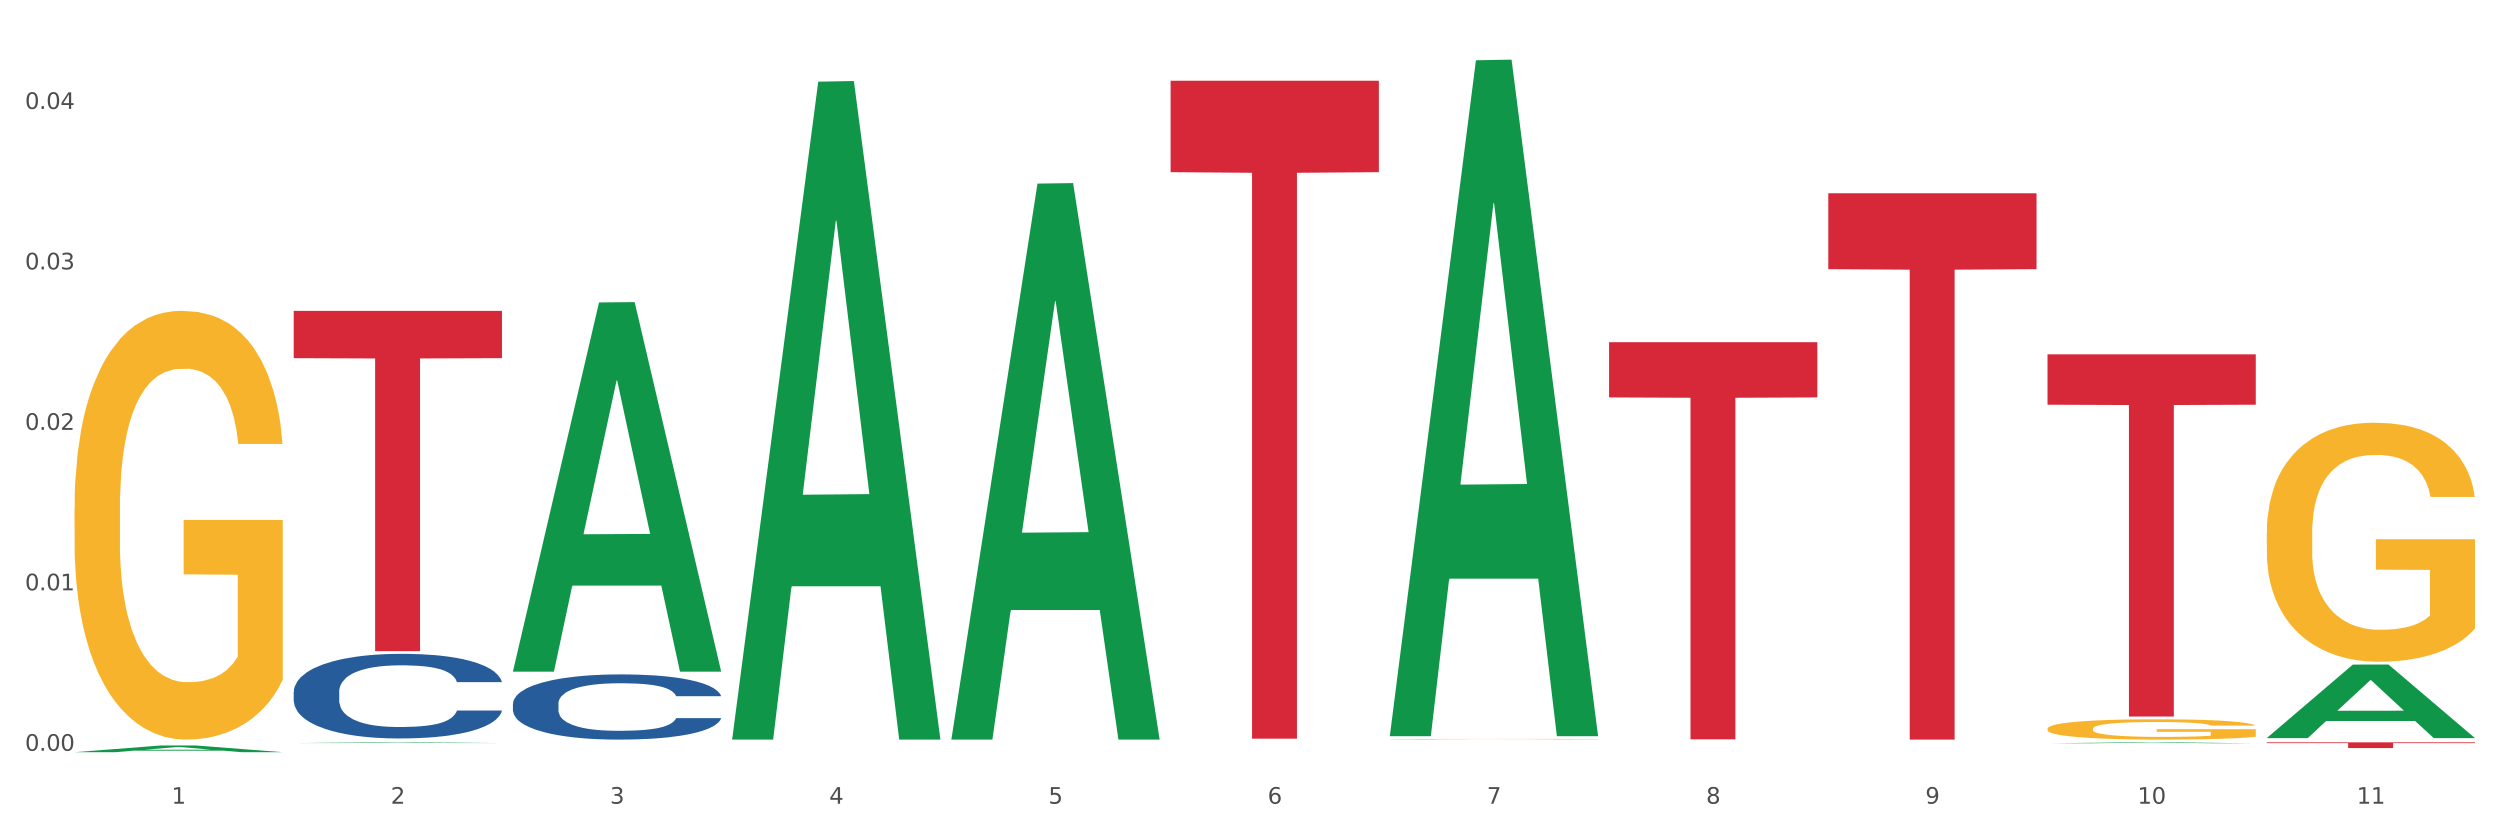
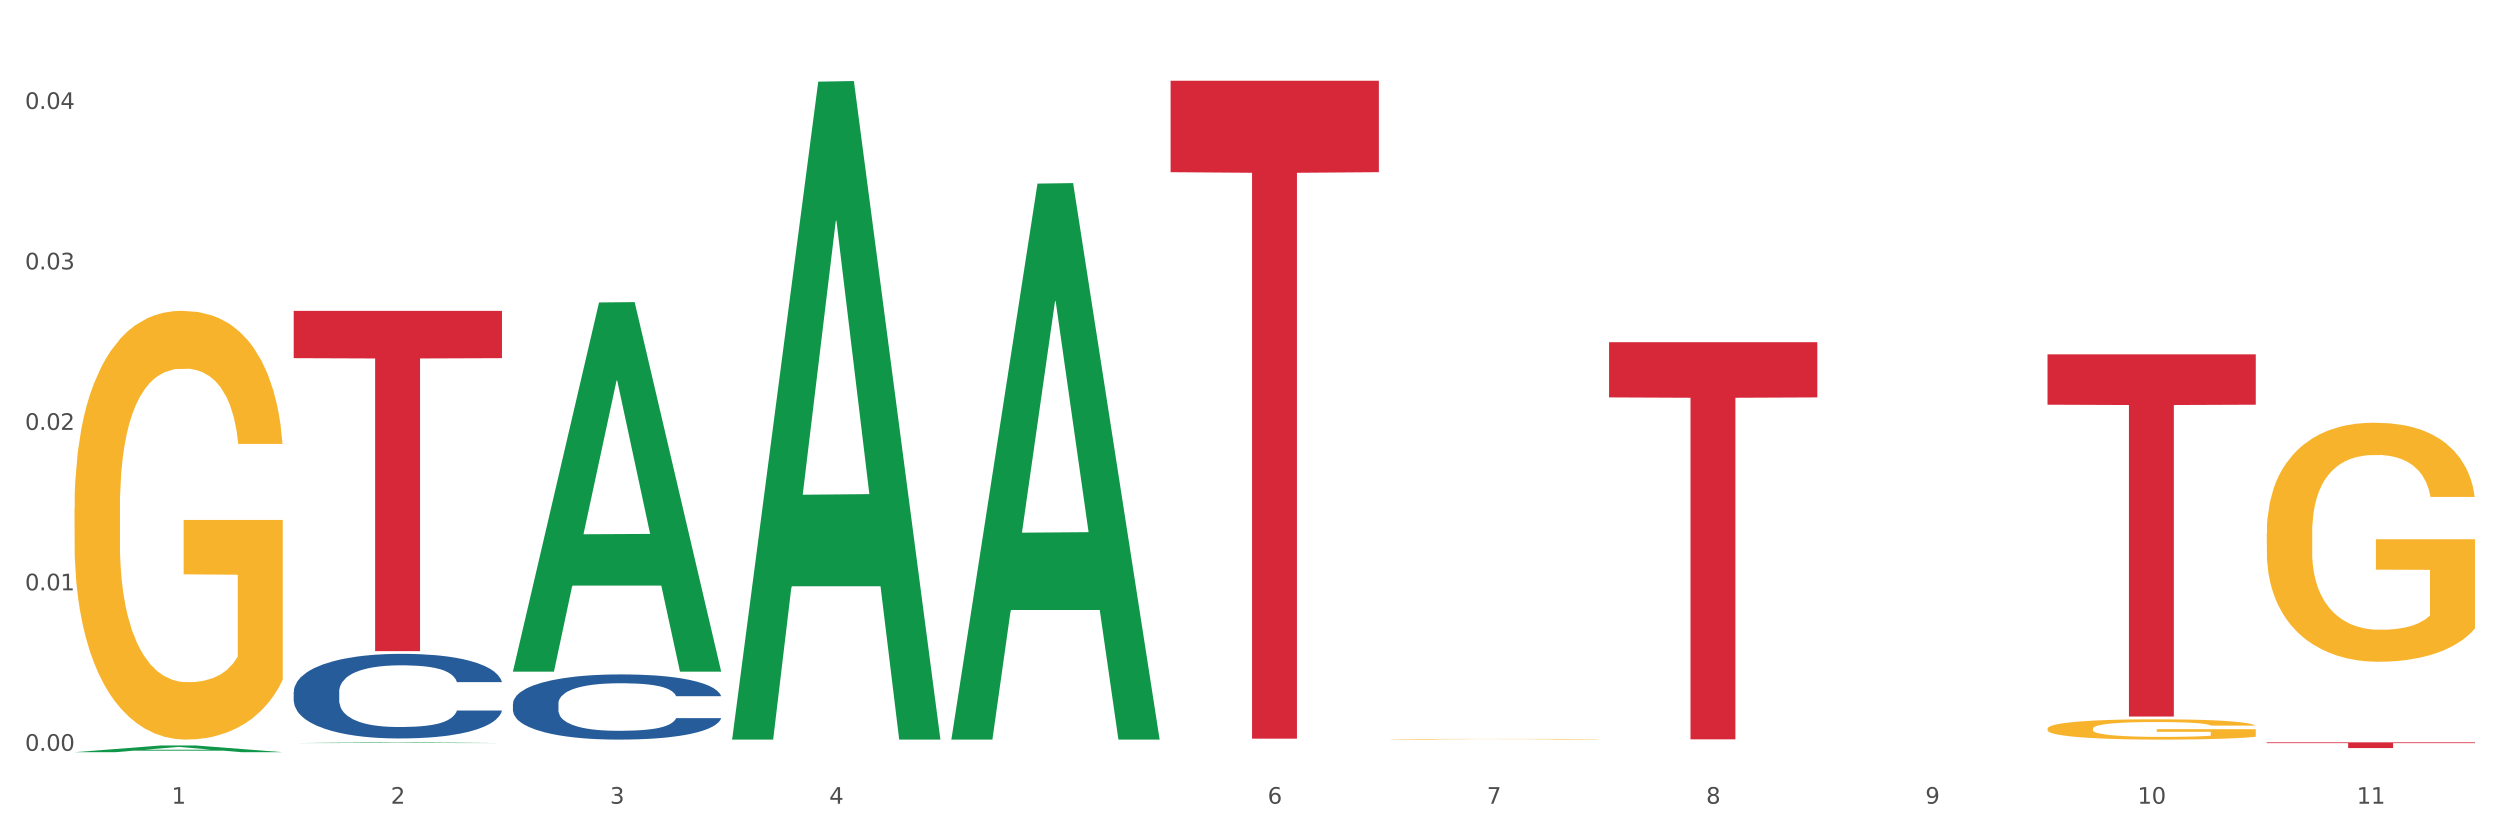
<svg xmlns="http://www.w3.org/2000/svg" xmlns:xlink="http://www.w3.org/1999/xlink" width="1080pt" height="360pt" viewBox="0 0 1080 360" version="1.1">
  <rect x="0" y="0" width="1080" height="360" fill="#333333" stroke="none" />
  <defs>
    <style type="text/css">*{stroke-linejoin: round; stroke-linecap: butt}</style>
  </defs>
  <g id="figure_1">
    <g id="patch_1">
      <path d="M 0 360  L 1080 360  L 1080 0  L 0 0  z " style="fill: #ffffff; stroke: #ffffff; stroke-linejoin: miter" />
    </g>
    <g id="axes_1">
      <g id="matplotlib.axis_1">
        <g id="xtick_1">
          <g id="text_1">
            <g style="fill: #4d4d4d" transform="translate(74.106 347.204) scale(0.096 -0.096)">
              <defs>
                <path id="DejaVuSans-31" d="M 794 531  L 1825 531  L 1825 4091  L 703 3866  L 703 4441  L 1819 4666  L 2450 4666  L 2450 531  L 3481 531  L 3481 0  L 794 0  L 794 531  z " transform="scale(0.016)" />
              </defs>
              <use xlink:href="#DejaVuSans-31" />
            </g>
          </g>
        </g>
        <g id="xtick_2">
          <g id="text_2">
            <g style="fill: #4d4d4d" transform="translate(168.812 347.204) scale(0.096 -0.096)">
              <defs>
                <path id="DejaVuSans-32" d="M 1228 531  L 3431 531  L 3431 0  L 469 0  L 469 531  Q 828 903 1448 1529  Q 2069 2156 2228 2338  Q 2531 2678 2651 2914  Q 2772 3150 2772 3378  Q 2772 3750 2511 3984  Q 2250 4219 1831 4219  Q 1534 4219 1204 4116  Q 875 4013 500 3803  L 500 4441  Q 881 4594 1212 4672  Q 1544 4750 1819 4750  Q 2544 4750 2975 4387  Q 3406 4025 3406 3419  Q 3406 3131 3298 2873  Q 3191 2616 2906 2266  Q 2828 2175 2409 1742  Q 1991 1309 1228 531  z " transform="scale(0.016)" />
              </defs>
              <use xlink:href="#DejaVuSans-32" />
            </g>
          </g>
        </g>
        <g id="xtick_3">
          <g id="text_3">
            <g style="fill: #4d4d4d" transform="translate(263.517 347.204) scale(0.096 -0.096)">
              <defs>
                <path id="DejaVuSans-33" d="M 2597 2516  Q 3050 2419 3304 2112  Q 3559 1806 3559 1356  Q 3559 666 3084 287  Q 2609 -91 1734 -91  Q 1441 -91 1130 -33  Q 819 25 488 141  L 488 750  Q 750 597 1062 519  Q 1375 441 1716 441  Q 2309 441 2620 675  Q 2931 909 2931 1356  Q 2931 1769 2642 2001  Q 2353 2234 1838 2234  L 1294 2234  L 1294 2753  L 1863 2753  Q 2328 2753 2575 2939  Q 2822 3125 2822 3475  Q 2822 3834 2567 4026  Q 2313 4219 1838 4219  Q 1578 4219 1281 4162  Q 984 4106 628 3988  L 628 4550  Q 988 4650 1302 4700  Q 1616 4750 1894 4750  Q 2613 4750 3031 4423  Q 3450 4097 3450 3541  Q 3450 3153 3228 2886  Q 3006 2619 2597 2516  z " transform="scale(0.016)" />
              </defs>
              <use xlink:href="#DejaVuSans-33" />
            </g>
          </g>
        </g>
        <g id="xtick_4">
          <g id="text_4">
            <g style="fill: #4d4d4d" transform="translate(358.223 347.204) scale(0.096 -0.096)">
              <defs>
                <path id="DejaVuSans-34" d="M 2419 4116  L 825 1625  L 2419 1625  L 2419 4116  z M 2253 4666  L 3047 4666  L 3047 1625  L 3713 1625  L 3713 1100  L 3047 1100  L 3047 0  L 2419 0  L 2419 1100  L 313 1100  L 313 1709  L 2253 4666  z " transform="scale(0.016)" />
              </defs>
              <use xlink:href="#DejaVuSans-34" />
            </g>
          </g>
        </g>
        <g id="xtick_5">
          <g id="text_5">
            <g style="fill: #4d4d4d" transform="translate(452.928 347.204) scale(0.096 -0.096)">
              <defs>
-                 <path id="DejaVuSans-35" d="M 691 4666  L 3169 4666  L 3169 4134  L 1269 4134  L 1269 2991  Q 1406 3038 1543 3061  Q 1681 3084 1819 3084  Q 2600 3084 3056 2656  Q 3513 2228 3513 1497  Q 3513 744 3044 326  Q 2575 -91 1722 -91  Q 1428 -91 1123 -41  Q 819 9 494 109  L 494 744  Q 775 591 1075 516  Q 1375 441 1709 441  Q 2250 441 2565 725  Q 2881 1009 2881 1497  Q 2881 1984 2565 2268  Q 2250 2553 1709 2553  Q 1456 2553 1204 2497  Q 953 2441 691 2322  L 691 4666  z " transform="scale(0.016)" />
-               </defs>
+                 </defs>
              <use xlink:href="#DejaVuSans-35" />
            </g>
          </g>
        </g>
        <g id="xtick_6">
          <g id="text_6">
            <g style="fill: #4d4d4d" transform="translate(547.634 347.204) scale(0.096 -0.096)">
              <defs>
                <path id="DejaVuSans-36" d="M 2113 2584  Q 1688 2584 1439 2293  Q 1191 2003 1191 1497  Q 1191 994 1439 701  Q 1688 409 2113 409  Q 2538 409 2786 701  Q 3034 994 3034 1497  Q 3034 2003 2786 2293  Q 2538 2584 2113 2584  z M 3366 4563  L 3366 3988  Q 3128 4100 2886 4159  Q 2644 4219 2406 4219  Q 1781 4219 1451 3797  Q 1122 3375 1075 2522  Q 1259 2794 1537 2939  Q 1816 3084 2150 3084  Q 2853 3084 3261 2657  Q 3669 2231 3669 1497  Q 3669 778 3244 343  Q 2819 -91 2113 -91  Q 1303 -91 875 529  Q 447 1150 447 2328  Q 447 3434 972 4092  Q 1497 4750 2381 4750  Q 2619 4750 2861 4703  Q 3103 4656 3366 4563  z " transform="scale(0.016)" />
              </defs>
              <use xlink:href="#DejaVuSans-36" />
            </g>
          </g>
        </g>
        <g id="xtick_7">
          <g id="text_7">
            <g style="fill: #4d4d4d" transform="translate(642.339 347.204) scale(0.096 -0.096)">
              <defs>
                <path id="DejaVuSans-37" d="M 525 4666  L 3525 4666  L 3525 4397  L 1831 0  L 1172 0  L 2766 4134  L 525 4134  L 525 4666  z " transform="scale(0.016)" />
              </defs>
              <use xlink:href="#DejaVuSans-37" />
            </g>
          </g>
        </g>
        <g id="xtick_8">
          <g id="text_8">
            <g style="fill: #4d4d4d" transform="translate(737.044 347.204) scale(0.096 -0.096)">
              <defs>
                <path id="DejaVuSans-38" d="M 2034 2216  Q 1584 2216 1326 1975  Q 1069 1734 1069 1313  Q 1069 891 1326 650  Q 1584 409 2034 409  Q 2484 409 2743 651  Q 3003 894 3003 1313  Q 3003 1734 2745 1975  Q 2488 2216 2034 2216  z M 1403 2484  Q 997 2584 770 2862  Q 544 3141 544 3541  Q 544 4100 942 4425  Q 1341 4750 2034 4750  Q 2731 4750 3128 4425  Q 3525 4100 3525 3541  Q 3525 3141 3298 2862  Q 3072 2584 2669 2484  Q 3125 2378 3379 2068  Q 3634 1759 3634 1313  Q 3634 634 3220 271  Q 2806 -91 2034 -91  Q 1263 -91 848 271  Q 434 634 434 1313  Q 434 1759 690 2068  Q 947 2378 1403 2484  z M 1172 3481  Q 1172 3119 1398 2916  Q 1625 2713 2034 2713  Q 2441 2713 2670 2916  Q 2900 3119 2900 3481  Q 2900 3844 2670 4047  Q 2441 4250 2034 4250  Q 1625 4250 1398 4047  Q 1172 3844 1172 3481  z " transform="scale(0.016)" />
              </defs>
              <use xlink:href="#DejaVuSans-38" />
            </g>
          </g>
        </g>
        <g id="xtick_9">
          <g id="text_9">
            <g style="fill: #4d4d4d" transform="translate(831.75 347.204) scale(0.096 -0.096)">
              <defs>
                <path id="DejaVuSans-39" d="M 703 97  L 703 672  Q 941 559 1184 500  Q 1428 441 1663 441  Q 2288 441 2617 861  Q 2947 1281 2994 2138  Q 2813 1869 2534 1725  Q 2256 1581 1919 1581  Q 1219 1581 811 2004  Q 403 2428 403 3163  Q 403 3881 828 4315  Q 1253 4750 1959 4750  Q 2769 4750 3195 4129  Q 3622 3509 3622 2328  Q 3622 1225 3098 567  Q 2575 -91 1691 -91  Q 1453 -91 1209 -44  Q 966 3 703 97  z M 1959 2075  Q 2384 2075 2632 2365  Q 2881 2656 2881 3163  Q 2881 3666 2632 3958  Q 2384 4250 1959 4250  Q 1534 4250 1286 3958  Q 1038 3666 1038 3163  Q 1038 2656 1286 2365  Q 1534 2075 1959 2075  z " transform="scale(0.016)" />
              </defs>
              <use xlink:href="#DejaVuSans-39" />
            </g>
          </g>
        </g>
        <g id="xtick_10">
          <g id="text_10">
            <g style="fill: #4d4d4d" transform="translate(923.401 347.204) scale(0.096 -0.096)">
              <defs>
                <path id="DejaVuSans-30" d="M 2034 4250  Q 1547 4250 1301 3770  Q 1056 3291 1056 2328  Q 1056 1369 1301 889  Q 1547 409 2034 409  Q 2525 409 2770 889  Q 3016 1369 3016 2328  Q 3016 3291 2770 3770  Q 2525 4250 2034 4250  z M 2034 4750  Q 2819 4750 3233 4129  Q 3647 3509 3647 2328  Q 3647 1150 3233 529  Q 2819 -91 2034 -91  Q 1250 -91 836 529  Q 422 1150 422 2328  Q 422 3509 836 4129  Q 1250 4750 2034 4750  z " transform="scale(0.016)" />
              </defs>
              <use xlink:href="#DejaVuSans-31" />
              <use xlink:href="#DejaVuSans-30" transform="translate(63.623 0)" />
            </g>
          </g>
        </g>
        <g id="xtick_11">
          <g id="text_11">
            <g style="fill: #4d4d4d" transform="translate(1018.107 347.204) scale(0.096 -0.096)">
              <use xlink:href="#DejaVuSans-31" />
              <use xlink:href="#DejaVuSans-31" transform="translate(63.623 0)" />
            </g>
          </g>
        </g>
        <g id="xtick_12" />
        <g id="xtick_13" />
        <g id="xtick_14" />
        <g id="xtick_15" />
        <g id="xtick_16" />
        <g id="xtick_17" />
        <g id="xtick_18" />
        <g id="xtick_19" />
        <g id="xtick_20" />
        <g id="xtick_21" />
      </g>
      <g id="matplotlib.axis_2">
        <g id="ytick_1">
          <g id="text_12">
            <g style="fill: #4d4d4d" transform="translate(10.8 324.336) scale(0.096 -0.096)">
              <defs>
                <path id="DejaVuSans-2e" d="M 684 794  L 1344 794  L 1344 0  L 684 0  L 684 794  z " transform="scale(0.016)" />
              </defs>
              <use xlink:href="#DejaVuSans-30" />
              <use xlink:href="#DejaVuSans-2e" transform="translate(63.623 0)" />
              <use xlink:href="#DejaVuSans-30" transform="translate(95.41 0)" />
              <use xlink:href="#DejaVuSans-30" transform="translate(159.033 0)" />
            </g>
          </g>
        </g>
        <g id="ytick_2">
          <g id="text_13">
            <g style="fill: #4d4d4d" transform="translate(10.8 255.017) scale(0.096 -0.096)">
              <use xlink:href="#DejaVuSans-30" />
              <use xlink:href="#DejaVuSans-2e" transform="translate(63.623 0)" />
              <use xlink:href="#DejaVuSans-30" transform="translate(95.41 0)" />
              <use xlink:href="#DejaVuSans-31" transform="translate(159.033 0)" />
            </g>
          </g>
        </g>
        <g id="ytick_3">
          <g id="text_14">
            <g style="fill: #4d4d4d" transform="translate(10.8 185.698) scale(0.096 -0.096)">
              <use xlink:href="#DejaVuSans-30" />
              <use xlink:href="#DejaVuSans-2e" transform="translate(63.623 0)" />
              <use xlink:href="#DejaVuSans-30" transform="translate(95.41 0)" />
              <use xlink:href="#DejaVuSans-32" transform="translate(159.033 0)" />
            </g>
          </g>
        </g>
        <g id="ytick_4">
          <g id="text_15">
            <g style="fill: #4d4d4d" transform="translate(10.8 116.38) scale(0.096 -0.096)">
              <use xlink:href="#DejaVuSans-30" />
              <use xlink:href="#DejaVuSans-2e" transform="translate(63.623 0)" />
              <use xlink:href="#DejaVuSans-30" transform="translate(95.41 0)" />
              <use xlink:href="#DejaVuSans-33" transform="translate(159.033 0)" />
            </g>
          </g>
        </g>
        <g id="ytick_5">
          <g id="text_16">
            <g style="fill: #4d4d4d" transform="translate(10.8 47.061) scale(0.096 -0.096)">
              <use xlink:href="#DejaVuSans-30" />
              <use xlink:href="#DejaVuSans-2e" transform="translate(63.623 0)" />
              <use xlink:href="#DejaVuSans-30" transform="translate(95.41 0)" />
              <use xlink:href="#DejaVuSans-34" transform="translate(159.033 0)" />
            </g>
          </g>
        </g>
        <g id="ytick_6" />
        <g id="ytick_7" />
        <g id="ytick_8" />
        <g id="ytick_9" />
      </g>
      <g id="PolyCollection_1">
        <path d="M 32.175 324.944  L 32.268 324.941  L 69.369 322.056  L 84.766 322.053  L 122.145 324.95  L 104.337 324.95  L 96.267 324.275  L 57.96 324.275  L 57.682 324.286  L 49.891 324.95  L 32.175 324.95  L 32.175 324.944  L 62.783 323.873  L 91.444 323.87  L 77.253 322.671  L 77.067 322.665  L 76.882 322.673  L 62.691 323.87  L 62.783 323.873  L 32.175 324.944  z " clip-path="url(#pe8173189bb)" style="fill: #109648" />
        <path d="M 884.524 314.79  L 884.631 314.782  L 884.631 314.494  L 884.843 314.246  L 885.905 313.645  L 887.499 313.148  L 888.667 312.884  L 889.835 312.667  L 891.216 312.451  L 892.916 312.227  L 895.996 311.898  L 897.908 311.73  L 900.245 311.554  L 904.494 311.297  L 907.575 311.153  L 910.761 311.033  L 915.966 310.889  L 919.365 310.825  L 922.977 310.777  L 927.332 310.745  L 930.625 310.737  L 937.848 310.761  L 944.009 310.833  L 946.983 310.889  L 950.807 310.985  L 952.825 311.049  L 956.118 311.177  L 959.517 311.346  L 961.854 311.49  L 965.359 311.762  L 968.015 312.035  L 970.458 312.371  L 971.733 312.603  L 972.689 312.82  L 973.539 313.068  L 974.388 313.461  L 955.268 313.461  L 954.525 313.18  L 953.356 312.916  L 951.657 312.659  L 950.17 312.499  L 947.62 312.299  L 945.283 312.171  L 942.84 312.075  L 939.866 311.994  L 937.529 311.954  L 934.236 311.922  L 927.757 311.93  L 923.402 311.994  L 920.427 312.075  L 918.515 312.147  L 916.816 312.227  L 914.904 312.339  L 912.673 312.507  L 911.08 312.659  L 909.487 312.852  L 908.212 313.044  L 907.043 313.268  L 906.087 313.509  L 905.344 313.757  L 904.707 314.061  L 904.175 314.566  L 904.175 315.664  L 904.388 315.912  L 904.919 316.24  L 905.556 316.489  L 906.619 316.785  L 907.575 316.985  L 909.38 317.274  L 911.399 317.514  L 912.992 317.666  L 914.585 317.795  L 917.347 317.971  L 920.427 318.115  L 923.083 318.203  L 926.695 318.283  L 929.138 318.315  L 931.262 318.331  L 936.467 318.331  L 940.185 318.307  L 944.327 318.251  L 947.514 318.179  L 950.17 318.091  L 953.144 317.947  L 955.056 317.811  L 955.056 316.136  L 931.687 316.128  L 931.687 315.015  L 974.495 315.015  L 974.495 318.283  L 972.689 318.452  L 970.671 318.604  L 968.546 318.74  L 965.359 318.908  L 961.535 319.068  L 958.136 319.181  L 954.525 319.277  L 950.276 319.365  L 944.752 319.445  L 941.353 319.477  L 937.104 319.501  L 932.112 319.509  L 927.757 319.493  L 923.508 319.453  L 919.047 319.381  L 914.691 319.277  L 911.399 319.173  L 908.106 319.044  L 904.6 318.876  L 901.839 318.716  L 899.714 318.572  L 897.377 318.387  L 894.828 318.147  L 892.916 317.931  L 891.216 317.706  L 889.411 317.418  L 888.136 317.17  L 886.861 316.857  L 886.118 316.625  L 885.268 316.264  L 884.631 315.76  L 884.524 314.79  z " clip-path="url(#pe8173189bb)" style="fill: #f7b32b" />
        <path d="M 979.23 230.333  L 979.336 230.239  L 979.336 226.843  L 979.548 223.919  L 980.611 216.845  L 982.204 210.997  L 983.372 207.884  L 984.541 205.338  L 985.922 202.791  L 987.621 200.15  L 990.702 196.283  L 992.614 194.302  L 994.951 192.227  L 999.2 189.209  L 1002.28 187.511  L 1005.467 186.096  L 1010.672 184.398  L 1014.071 183.643  L 1017.682 183.078  L 1022.037 182.7  L 1025.33 182.606  L 1032.553 182.889  L 1038.714 183.738  L 1041.688 184.398  L 1045.512 185.53  L 1047.531 186.285  L 1050.824 187.794  L 1054.223 189.774  L 1056.56 191.472  L 1060.065 194.679  L 1062.72 197.886  L 1065.164 201.848  L 1066.438 204.583  L 1067.394 207.13  L 1068.244 210.054  L 1069.094 214.676  L 1049.974 214.676  L 1049.23 211.374  L 1048.062 208.262  L 1046.362 205.243  L 1044.875 203.357  L 1042.326 200.999  L 1039.989 199.49  L 1037.546 198.358  L 1034.572 197.415  L 1032.235 196.943  L 1028.942 196.566  L 1022.462 196.66  L 1018.107 197.415  L 1015.133 198.358  L 1013.221 199.207  L 1011.521 200.15  L 1009.609 201.471  L 1007.379 203.451  L 1005.785 205.243  L 1004.192 207.507  L 1002.917 209.771  L 1001.749 212.412  L 1000.793 215.242  L 1000.049 218.166  L 999.412 221.75  L 998.881 227.692  L 998.881 240.615  L 999.093 243.539  L 999.624 247.406  L 1000.262 250.33  L 1001.324 253.82  L 1002.28 256.178  L 1004.086 259.573  L 1006.104 262.403  L 1007.697 264.195  L 1009.291 265.704  L 1012.052 267.78  L 1015.133 269.477  L 1017.788 270.515  L 1021.4 271.458  L 1023.843 271.835  L 1025.968 272.024  L 1031.172 272.024  L 1034.89 271.741  L 1039.033 271.081  L 1042.22 270.232  L 1044.875 269.194  L 1047.849 267.497  L 1049.761 265.893  L 1049.761 246.18  L 1026.392 246.085  L 1026.392 232.974  L 1069.2 232.974  L 1069.2 271.458  L 1067.394 273.439  L 1065.376 275.231  L 1063.252 276.835  L 1060.065 278.815  L 1056.241 280.702  L 1052.842 282.022  L 1049.23 283.154  L 1044.981 284.192  L 1039.458 285.135  L 1036.059 285.512  L 1031.81 285.795  L 1026.817 285.89  L 1022.462 285.701  L 1018.213 285.229  L 1013.752 284.38  L 1009.397 283.154  L 1006.104 281.928  L 1002.811 280.419  L 999.306 278.438  L 996.544 276.552  L 994.42 274.854  L 992.083 272.684  L 989.533 269.855  L 987.621 267.308  L 985.922 264.667  L 984.116 261.271  L 982.841 258.347  L 981.567 254.669  L 980.823 251.933  L 979.973 247.689  L 979.336 241.746  L 979.23 230.333  z " clip-path="url(#pe8173189bb)" style="fill: #f7b32b" />
-         <path d="M 221.586 303.999  L 221.692 303.973  L 221.692 303.253  L 222.011 302.276  L 223.181 300.475  L 224.67 299.112  L 227.222 297.517  L 228.605 296.849  L 230.413 296.103  L 234.135 294.894  L 238.389 293.865  L 241.367 293.299  L 243.6 292.939  L 248.598 292.296  L 251.47 292.013  L 254.447 291.781  L 257 291.627  L 261.254 291.447  L 264.657 291.37  L 268.592 291.344  L 271.888 291.37  L 276.249 291.473  L 282.63 291.781  L 285.076 291.961  L 288.372 292.27  L 291.775 292.682  L 294.541 293.093  L 297.731 293.685  L 301.028 294.456  L 304.218 295.434  L 306.451 296.334  L 308.259 297.286  L 309.855 298.443  L 311.024 299.704  L 311.556 300.758  L 292.095 300.758  L 291.563 299.806  L 290.499 298.778  L 289.436 298.083  L 288.266 297.517  L 286.458 296.874  L 284.863 296.463  L 282.204 295.974  L 279.758 295.665  L 277.738 295.485  L 275.292 295.331  L 270.081 295.177  L 266.358 295.177  L 264.019 295.228  L 261.147 295.357  L 258.701 295.537  L 255.83 295.845  L 253.597 296.18  L 251.363 296.617  L 250.087 296.926  L 248.173 297.492  L 246.897 297.955  L 245.195 298.752  L 244.238 299.318  L 242.536 300.784  L 241.792 301.864  L 241.473 302.61  L 241.26 303.433  L 241.26 307.446  L 241.898 309.246  L 242.43 310.018  L 243.281 310.892  L 244.876 312.024  L 247.216 313.13  L 249.662 313.928  L 251.682 314.416  L 253.597 314.776  L 255.511 315.059  L 257.851 315.316  L 259.765 315.471  L 262.636 315.625  L 266.039 315.702  L 268.698 315.702  L 274.122 315.574  L 276.568 315.445  L 278.907 315.265  L 281.46 314.982  L 283.48 314.673  L 284.65 314.442  L 286.564 313.953  L 288.053 313.439  L 289.329 312.847  L 290.18 312.333  L 291.137 311.561  L 291.882 310.687  L 292.095 310.224  L 311.556 310.224  L 311.131 311.15  L 310.386 312.05  L 308.897 313.259  L 307.728 313.953  L 305.92 314.802  L 304.005 315.522  L 301.347 316.32  L 298.901 316.911  L 296.348 317.426  L 293.583 317.889  L 288.585 318.532  L 286.777 318.712  L 282.949 319.02  L 279.971 319.2  L 275.611 319.38  L 271.144 319.483  L 266.465 319.509  L 262.317 319.458  L 257.744 319.303  L 254.873 319.149  L 251.682 318.917  L 247.96 318.557  L 244.451 318.12  L 241.154 317.606  L 238.07 317.014  L 235.198 316.345  L 231.476 315.239  L 228.711 314.159  L 226.691 313.156  L 225.308 312.307  L 223.926 311.227  L 223.181 310.481  L 222.011 308.68  L 221.586 307.008  L 221.586 303.999  z " clip-path="url(#pe8173189bb)" style="fill: #255c99" />
+         <path d="M 221.586 303.999  L 221.692 303.973  L 221.692 303.253  L 222.011 302.276  L 223.181 300.475  L 224.67 299.112  L 227.222 297.517  L 228.605 296.849  L 230.413 296.103  L 234.135 294.894  L 238.389 293.865  L 243.6 292.939  L 248.598 292.296  L 251.47 292.013  L 254.447 291.781  L 257 291.627  L 261.254 291.447  L 264.657 291.37  L 268.592 291.344  L 271.888 291.37  L 276.249 291.473  L 282.63 291.781  L 285.076 291.961  L 288.372 292.27  L 291.775 292.682  L 294.541 293.093  L 297.731 293.685  L 301.028 294.456  L 304.218 295.434  L 306.451 296.334  L 308.259 297.286  L 309.855 298.443  L 311.024 299.704  L 311.556 300.758  L 292.095 300.758  L 291.563 299.806  L 290.499 298.778  L 289.436 298.083  L 288.266 297.517  L 286.458 296.874  L 284.863 296.463  L 282.204 295.974  L 279.758 295.665  L 277.738 295.485  L 275.292 295.331  L 270.081 295.177  L 266.358 295.177  L 264.019 295.228  L 261.147 295.357  L 258.701 295.537  L 255.83 295.845  L 253.597 296.18  L 251.363 296.617  L 250.087 296.926  L 248.173 297.492  L 246.897 297.955  L 245.195 298.752  L 244.238 299.318  L 242.536 300.784  L 241.792 301.864  L 241.473 302.61  L 241.26 303.433  L 241.26 307.446  L 241.898 309.246  L 242.43 310.018  L 243.281 310.892  L 244.876 312.024  L 247.216 313.13  L 249.662 313.928  L 251.682 314.416  L 253.597 314.776  L 255.511 315.059  L 257.851 315.316  L 259.765 315.471  L 262.636 315.625  L 266.039 315.702  L 268.698 315.702  L 274.122 315.574  L 276.568 315.445  L 278.907 315.265  L 281.46 314.982  L 283.48 314.673  L 284.65 314.442  L 286.564 313.953  L 288.053 313.439  L 289.329 312.847  L 290.18 312.333  L 291.137 311.561  L 291.882 310.687  L 292.095 310.224  L 311.556 310.224  L 311.131 311.15  L 310.386 312.05  L 308.897 313.259  L 307.728 313.953  L 305.92 314.802  L 304.005 315.522  L 301.347 316.32  L 298.901 316.911  L 296.348 317.426  L 293.583 317.889  L 288.585 318.532  L 286.777 318.712  L 282.949 319.02  L 279.971 319.2  L 275.611 319.38  L 271.144 319.483  L 266.465 319.509  L 262.317 319.458  L 257.744 319.303  L 254.873 319.149  L 251.682 318.917  L 247.96 318.557  L 244.451 318.12  L 241.154 317.606  L 238.07 317.014  L 235.198 316.345  L 231.476 315.239  L 228.711 314.159  L 226.691 313.156  L 225.308 312.307  L 223.926 311.227  L 223.181 310.481  L 222.011 308.68  L 221.586 307.008  L 221.586 303.999  z " clip-path="url(#pe8173189bb)" style="fill: #255c99" />
        <path d="M 126.88 298.882  L 126.987 298.849  L 126.987 297.914  L 127.306 296.646  L 128.476 294.309  L 129.965 292.54  L 132.517 290.47  L 133.899 289.602  L 135.707 288.634  L 139.43 287.065  L 143.683 285.729  L 146.661 284.995  L 148.894 284.528  L 153.893 283.693  L 156.764 283.326  L 159.742 283.025  L 162.294 282.825  L 166.548 282.591  L 169.951 282.491  L 173.886 282.458  L 177.183 282.491  L 181.543 282.625  L 187.924 283.025  L 190.37 283.259  L 193.667 283.66  L 197.07 284.194  L 199.835 284.728  L 203.025 285.496  L 206.322 286.497  L 209.513 287.766  L 211.746 288.934  L 213.554 290.169  L 215.149 291.672  L 216.319 293.307  L 216.851 294.676  L 197.389 294.676  L 196.857 293.441  L 195.794 292.106  L 194.73 291.204  L 193.561 290.47  L 191.753 289.635  L 190.157 289.101  L 187.499 288.467  L 185.053 288.066  L 183.032 287.832  L 180.586 287.632  L 175.375 287.432  L 171.653 287.432  L 169.313 287.499  L 166.442 287.666  L 163.996 287.899  L 161.124 288.3  L 158.891 288.734  L 156.658 289.301  L 155.382 289.702  L 153.467 290.436  L 152.191 291.037  L 150.49 292.072  L 149.533 292.807  L 147.831 294.709  L 147.087 296.112  L 146.768 297.08  L 146.555 298.148  L 146.555 303.356  L 147.193 305.693  L 147.725 306.694  L 148.575 307.829  L 150.171 309.298  L 152.51 310.734  L 154.956 311.768  L 156.977 312.403  L 158.891 312.87  L 160.805 313.237  L 163.145 313.571  L 165.059 313.771  L 167.931 313.972  L 171.334 314.072  L 173.993 314.072  L 179.416 313.905  L 181.862 313.738  L 184.202 313.504  L 186.754 313.137  L 188.775 312.737  L 189.945 312.436  L 191.859 311.802  L 193.348 311.134  L 194.624 310.366  L 195.475 309.699  L 196.432 308.697  L 197.176 307.562  L 197.389 306.961  L 216.851 306.961  L 216.425 308.163  L 215.681 309.331  L 214.192 310.9  L 213.022 311.802  L 211.214 312.904  L 209.3 313.838  L 206.641 314.873  L 204.195 315.641  L 201.643 316.309  L 198.878 316.91  L 193.88 317.744  L 192.072 317.978  L 188.243 318.378  L 185.265 318.612  L 180.905 318.846  L 176.439 318.979  L 171.759 319.013  L 167.612 318.946  L 163.039 318.746  L 160.167 318.545  L 156.977 318.245  L 153.255 317.777  L 149.745 317.21  L 146.448 316.542  L 143.364 315.774  L 140.493 314.907  L 136.771 313.471  L 134.006 312.069  L 131.985 310.767  L 130.603 309.665  L 129.22 308.263  L 128.476 307.295  L 127.306 304.958  L 126.88 302.788  L 126.88 298.882  z " clip-path="url(#pe8173189bb)" style="fill: #255c99" />
        <path d="M 32.175 320.863  L 122.145 320.863  L 122.145 320.865  L 86.754 320.865  L 86.754 320.874  L 67.353 320.874  L 67.353 320.865  L 32.175 320.865  L 32.175 320.863  L 32.175 320.863  z " clip-path="url(#pe8173189bb)" style="fill: #d62839" />
        <path d="M 126.88 134.298  L 216.851 134.298  L 216.851 154.723  L 181.46 154.861  L 181.46 281.278  L 162.058 281.278  L 162.058 154.861  L 126.88 154.723  L 126.88 134.436  L 126.88 134.298  z " clip-path="url(#pe8173189bb)" style="fill: #d62839" />
        <path d="M 505.702 34.882  L 595.673 34.882  L 595.673 74.382  L 560.281 74.649  L 560.281 319.118  L 540.88 319.118  L 540.88 74.649  L 505.702 74.382  L 505.702 35.149  L 505.702 34.882  z " clip-path="url(#pe8173189bb)" style="fill: #d62839" />
        <path d="M 695.113 147.841  L 785.084 147.841  L 785.084 171.68  L 749.692 171.842  L 749.692 319.391  L 730.291 319.391  L 730.291 171.842  L 695.113 171.68  L 695.113 148.002  L 695.113 147.841  z " clip-path="url(#pe8173189bb)" style="fill: #d62839" />
-         <path d="M 789.819 83.48  L 879.789 83.48  L 879.789 116.28  L 844.398 116.502  L 844.398 319.509  L 824.997 319.509  L 824.997 116.502  L 789.819 116.28  L 789.819 83.702  L 789.819 83.48  z " clip-path="url(#pe8173189bb)" style="fill: #d62839" />
        <path d="M 884.524 153.084  L 974.495 153.084  L 974.495 174.829  L 939.103 174.976  L 939.103 309.557  L 919.702 309.557  L 919.702 174.976  L 884.524 174.829  L 884.524 153.231  L 884.524 153.084  z " clip-path="url(#pe8173189bb)" style="fill: #d62839" />
        <path d="M 979.23 320.689  L 1069.2 320.689  L 1069.2 321.031  L 1033.809 321.034  L 1033.809 323.154  L 1014.408 323.154  L 1014.408 321.034  L 979.23 321.031  L 979.23 320.691  L 979.23 320.689  z " clip-path="url(#pe8173189bb)" style="fill: #d62839" />
        <path d="M 600.408 319.351  L 600.514 319.35  L 600.514 319.341  L 600.727 319.332  L 601.789 319.312  L 603.382 319.296  L 604.551 319.287  L 605.719 319.28  L 607.1 319.272  L 608.799 319.265  L 611.88 319.254  L 613.792 319.248  L 616.129 319.242  L 620.378 319.234  L 623.458 319.229  L 626.645 319.225  L 631.85 319.22  L 635.249 319.218  L 638.86 319.216  L 643.215 319.215  L 646.508 319.215  L 653.731 319.216  L 659.892 319.218  L 662.867 319.22  L 666.691 319.223  L 668.709 319.225  L 672.002 319.23  L 675.401 319.235  L 677.738 319.24  L 681.243 319.249  L 683.899 319.258  L 686.342 319.27  L 687.616 319.277  L 688.572 319.285  L 689.422 319.293  L 690.272 319.306  L 671.152 319.306  L 670.408 319.297  L 669.24 319.288  L 667.54 319.279  L 666.053 319.274  L 663.504 319.267  L 661.167 319.263  L 658.724 319.26  L 655.75 319.257  L 653.413 319.256  L 650.12 319.255  L 643.64 319.255  L 639.285 319.257  L 636.311 319.26  L 634.399 319.262  L 632.699 319.265  L 630.787 319.268  L 628.557 319.274  L 626.963 319.279  L 625.37 319.286  L 624.095 319.292  L 622.927 319.3  L 621.971 319.308  L 621.227 319.316  L 620.59 319.326  L 620.059 319.343  L 620.059 319.38  L 620.271 319.388  L 620.803 319.399  L 621.44 319.408  L 622.502 319.418  L 623.458 319.424  L 625.264 319.434  L 627.282 319.442  L 628.875 319.447  L 630.469 319.452  L 633.231 319.457  L 636.311 319.462  L 638.967 319.465  L 642.578 319.468  L 645.021 319.469  L 647.146 319.47  L 652.351 319.47  L 656.068 319.469  L 660.211 319.467  L 663.398 319.464  L 666.053 319.461  L 669.027 319.457  L 670.939 319.452  L 670.939 319.396  L 647.571 319.396  L 647.571 319.358  L 690.378 319.358  L 690.378 319.468  L 688.572 319.474  L 686.554 319.479  L 684.43 319.483  L 681.243 319.489  L 677.419 319.494  L 674.02 319.498  L 670.408 319.501  L 666.159 319.504  L 660.636 319.507  L 657.237 319.508  L 652.988 319.509  L 647.995 319.509  L 643.64 319.508  L 639.391 319.507  L 634.93 319.505  L 630.575 319.501  L 627.282 319.498  L 623.989 319.493  L 620.484 319.488  L 617.722 319.482  L 615.598 319.478  L 613.261 319.471  L 610.711 319.463  L 608.799 319.456  L 607.1 319.449  L 605.294 319.439  L 604.019 319.431  L 602.745 319.42  L 602.001 319.412  L 601.151 319.4  L 600.514 319.383  L 600.408 319.351  z " clip-path="url(#pe8173189bb)" style="fill: #f7b32b" />
        <path d="M 32.175 219.863  L 32.281 219.694  L 32.281 213.604  L 32.494 208.359  L 33.556 195.671  L 35.149 185.182  L 36.318 179.599  L 37.486 175.031  L 38.867 170.463  L 40.567 165.726  L 43.647 158.79  L 45.559 155.237  L 47.896 151.515  L 52.145 146.101  L 55.225 143.056  L 58.412 140.519  L 63.617 137.473  L 67.016 136.12  L 70.627 135.105  L 74.983 134.428  L 78.275 134.259  L 85.499 134.767  L 91.659 136.289  L 94.634 137.473  L 98.458 139.503  L 100.476 140.857  L 103.769 143.564  L 107.168 147.117  L 109.505 150.162  L 113.01 155.914  L 115.666 161.666  L 118.109 168.771  L 119.383 173.677  L 120.339 178.245  L 121.189 183.49  L 122.039 191.78  L 102.919 191.78  L 102.175 185.858  L 101.007 180.275  L 99.307 174.862  L 97.82 171.478  L 95.271 167.249  L 92.934 164.542  L 90.491 162.512  L 87.517 160.82  L 85.18 159.974  L 81.887 159.297  L 75.407 159.467  L 71.052 160.82  L 68.078 162.512  L 66.166 164.034  L 64.467 165.726  L 62.555 168.095  L 60.324 171.647  L 58.731 174.862  L 57.137 178.922  L 55.863 182.982  L 54.694 187.719  L 53.738 192.795  L 52.995 198.039  L 52.357 204.468  L 51.826 215.126  L 51.826 238.304  L 52.039 243.548  L 52.57 250.484  L 53.207 255.729  L 54.269 261.988  L 55.225 266.218  L 57.031 272.308  L 59.049 277.384  L 60.643 280.598  L 62.236 283.305  L 64.998 287.027  L 68.078 290.072  L 70.734 291.933  L 74.345 293.625  L 76.788 294.301  L 78.913 294.64  L 84.118 294.64  L 87.835 294.132  L 91.978 292.948  L 95.165 291.425  L 97.82 289.564  L 100.795 286.519  L 102.707 283.643  L 102.707 248.285  L 79.338 248.116  L 79.338 224.6  L 122.145 224.6  L 122.145 293.625  L 120.339 297.178  L 118.321 300.392  L 116.197 303.268  L 113.01 306.821  L 109.186 310.204  L 105.787 312.573  L 102.175 314.603  L 97.927 316.464  L 92.403 318.156  L 89.004 318.832  L 84.755 319.34  L 79.763 319.509  L 75.407 319.171  L 71.159 318.325  L 66.697 316.802  L 62.342 314.603  L 59.049 312.404  L 55.756 309.697  L 52.251 306.144  L 49.489 302.76  L 47.365 299.715  L 45.028 295.824  L 42.479 290.749  L 40.567 286.181  L 38.867 281.444  L 37.061 275.354  L 35.787 270.109  L 34.512 263.511  L 33.768 258.605  L 32.919 250.992  L 32.281 240.334  L 32.175 219.863  z " clip-path="url(#pe8173189bb)" style="fill: #f7b32b" />
        <path d="M 221.586 289.865  L 221.679 289.715  L 258.78 130.658  L 274.177 130.508  L 311.556 290.164  L 293.748 290.164  L 285.678 252.986  L 247.371 252.986  L 247.093 253.586  L 239.302 290.164  L 221.586 290.164  L 221.586 289.865  L 252.194 230.799  L 280.855 230.65  L 266.664 164.538  L 266.478 164.239  L 266.293 164.688  L 252.102 230.65  L 252.194 230.799  L 221.586 289.865  z " clip-path="url(#pe8173189bb)" style="fill: #109648" />
        <path d="M 126.88 321.012  L 126.973 321.012  L 164.074 320.689  L 179.471 320.689  L 216.851 321.013  L 199.042 321.013  L 190.973 320.937  L 152.666 320.937  L 152.387 320.939  L 144.596 321.013  L 126.88 321.013  L 126.88 321.012  L 157.489 320.892  L 186.15 320.892  L 171.958 320.758  L 171.773 320.757  L 171.587 320.758  L 157.396 320.892  L 157.489 320.892  L 126.88 321.012  z " clip-path="url(#pe8173189bb)" style="fill: #109648" />
        <path d="M 316.291 318.975  L 316.384 318.708  L 353.485 35.27  L 368.882 35.003  L 406.262 319.509  L 388.453 319.509  L 380.384 253.258  L 342.077 253.258  L 341.798 254.326  L 334.007 319.509  L 316.291 319.509  L 316.291 318.975  L 346.9 213.721  L 375.56 213.454  L 361.369 95.644  L 361.184 95.11  L 360.998 95.911  L 346.807 213.454  L 346.9 213.721  L 316.291 318.975  z " clip-path="url(#pe8173189bb)" style="fill: #109648" />
        <path d="M 410.997 319.058  L 411.09 318.832  L 448.191 79.316  L 463.588 79.09  L 500.967 319.509  L 483.159 319.509  L 475.089 263.524  L 436.782 263.524  L 436.504 264.427  L 428.713 319.509  L 410.997 319.509  L 410.997 319.058  L 441.605 230.114  L 470.266 229.888  L 456.075 130.334  L 455.889 129.883  L 455.704 130.56  L 441.513 229.888  L 441.605 230.114  L 410.997 319.058  z " clip-path="url(#pe8173189bb)" style="fill: #109648" />
-         <path d="M 600.408 317.486  L 600.501 317.212  L 637.602 26.034  L 652.999 25.759  L 690.378 318.035  L 672.57 318.035  L 664.5 249.975  L 626.193 249.975  L 625.915 251.072  L 618.124 318.035  L 600.408 318.035  L 600.408 317.486  L 631.016 209.358  L 659.677 209.083  L 645.486 88.057  L 645.3 87.508  L 645.115 88.331  L 630.924 209.083  L 631.016 209.358  L 600.408 317.486  z " clip-path="url(#pe8173189bb)" style="fill: #109648" />
-         <path d="M 884.524 321.103  L 884.617 321.103  L 921.718 320.689  L 937.115 320.689  L 974.495 321.104  L 956.686 321.104  L 948.616 321.007  L 910.31 321.007  L 910.031 321.009  L 902.24 321.104  L 884.524 321.104  L 884.524 321.103  L 915.133 320.95  L 943.793 320.949  L 929.602 320.777  L 929.417 320.777  L 929.231 320.778  L 915.04 320.949  L 915.133 320.95  L 884.524 321.103  z " clip-path="url(#pe8173189bb)" style="fill: #109648" />
-         <path d="M 979.23 318.815  L 979.323 318.785  L 1016.424 287.099  L 1031.821 287.069  L 1069.2 318.875  L 1051.391 318.875  L 1043.322 311.469  L 1005.015 311.469  L 1004.737 311.588  L 996.946 318.875  L 979.23 318.875  L 979.23 318.815  L 1009.838 307.049  L 1038.499 307.019  L 1024.308 293.849  L 1024.122 293.789  L 1023.937 293.878  L 1009.745 307.019  L 1009.838 307.049  L 979.23 318.815  z " clip-path="url(#pe8173189bb)" style="fill: #109648" />
      </g>
    </g>
  </g>
  <defs>
    <clipPath id="pe8173189bb">
      <rect x="32.175" y="10.8" width="1037.025" height="329.109" />
    </clipPath>
  </defs>
</svg>